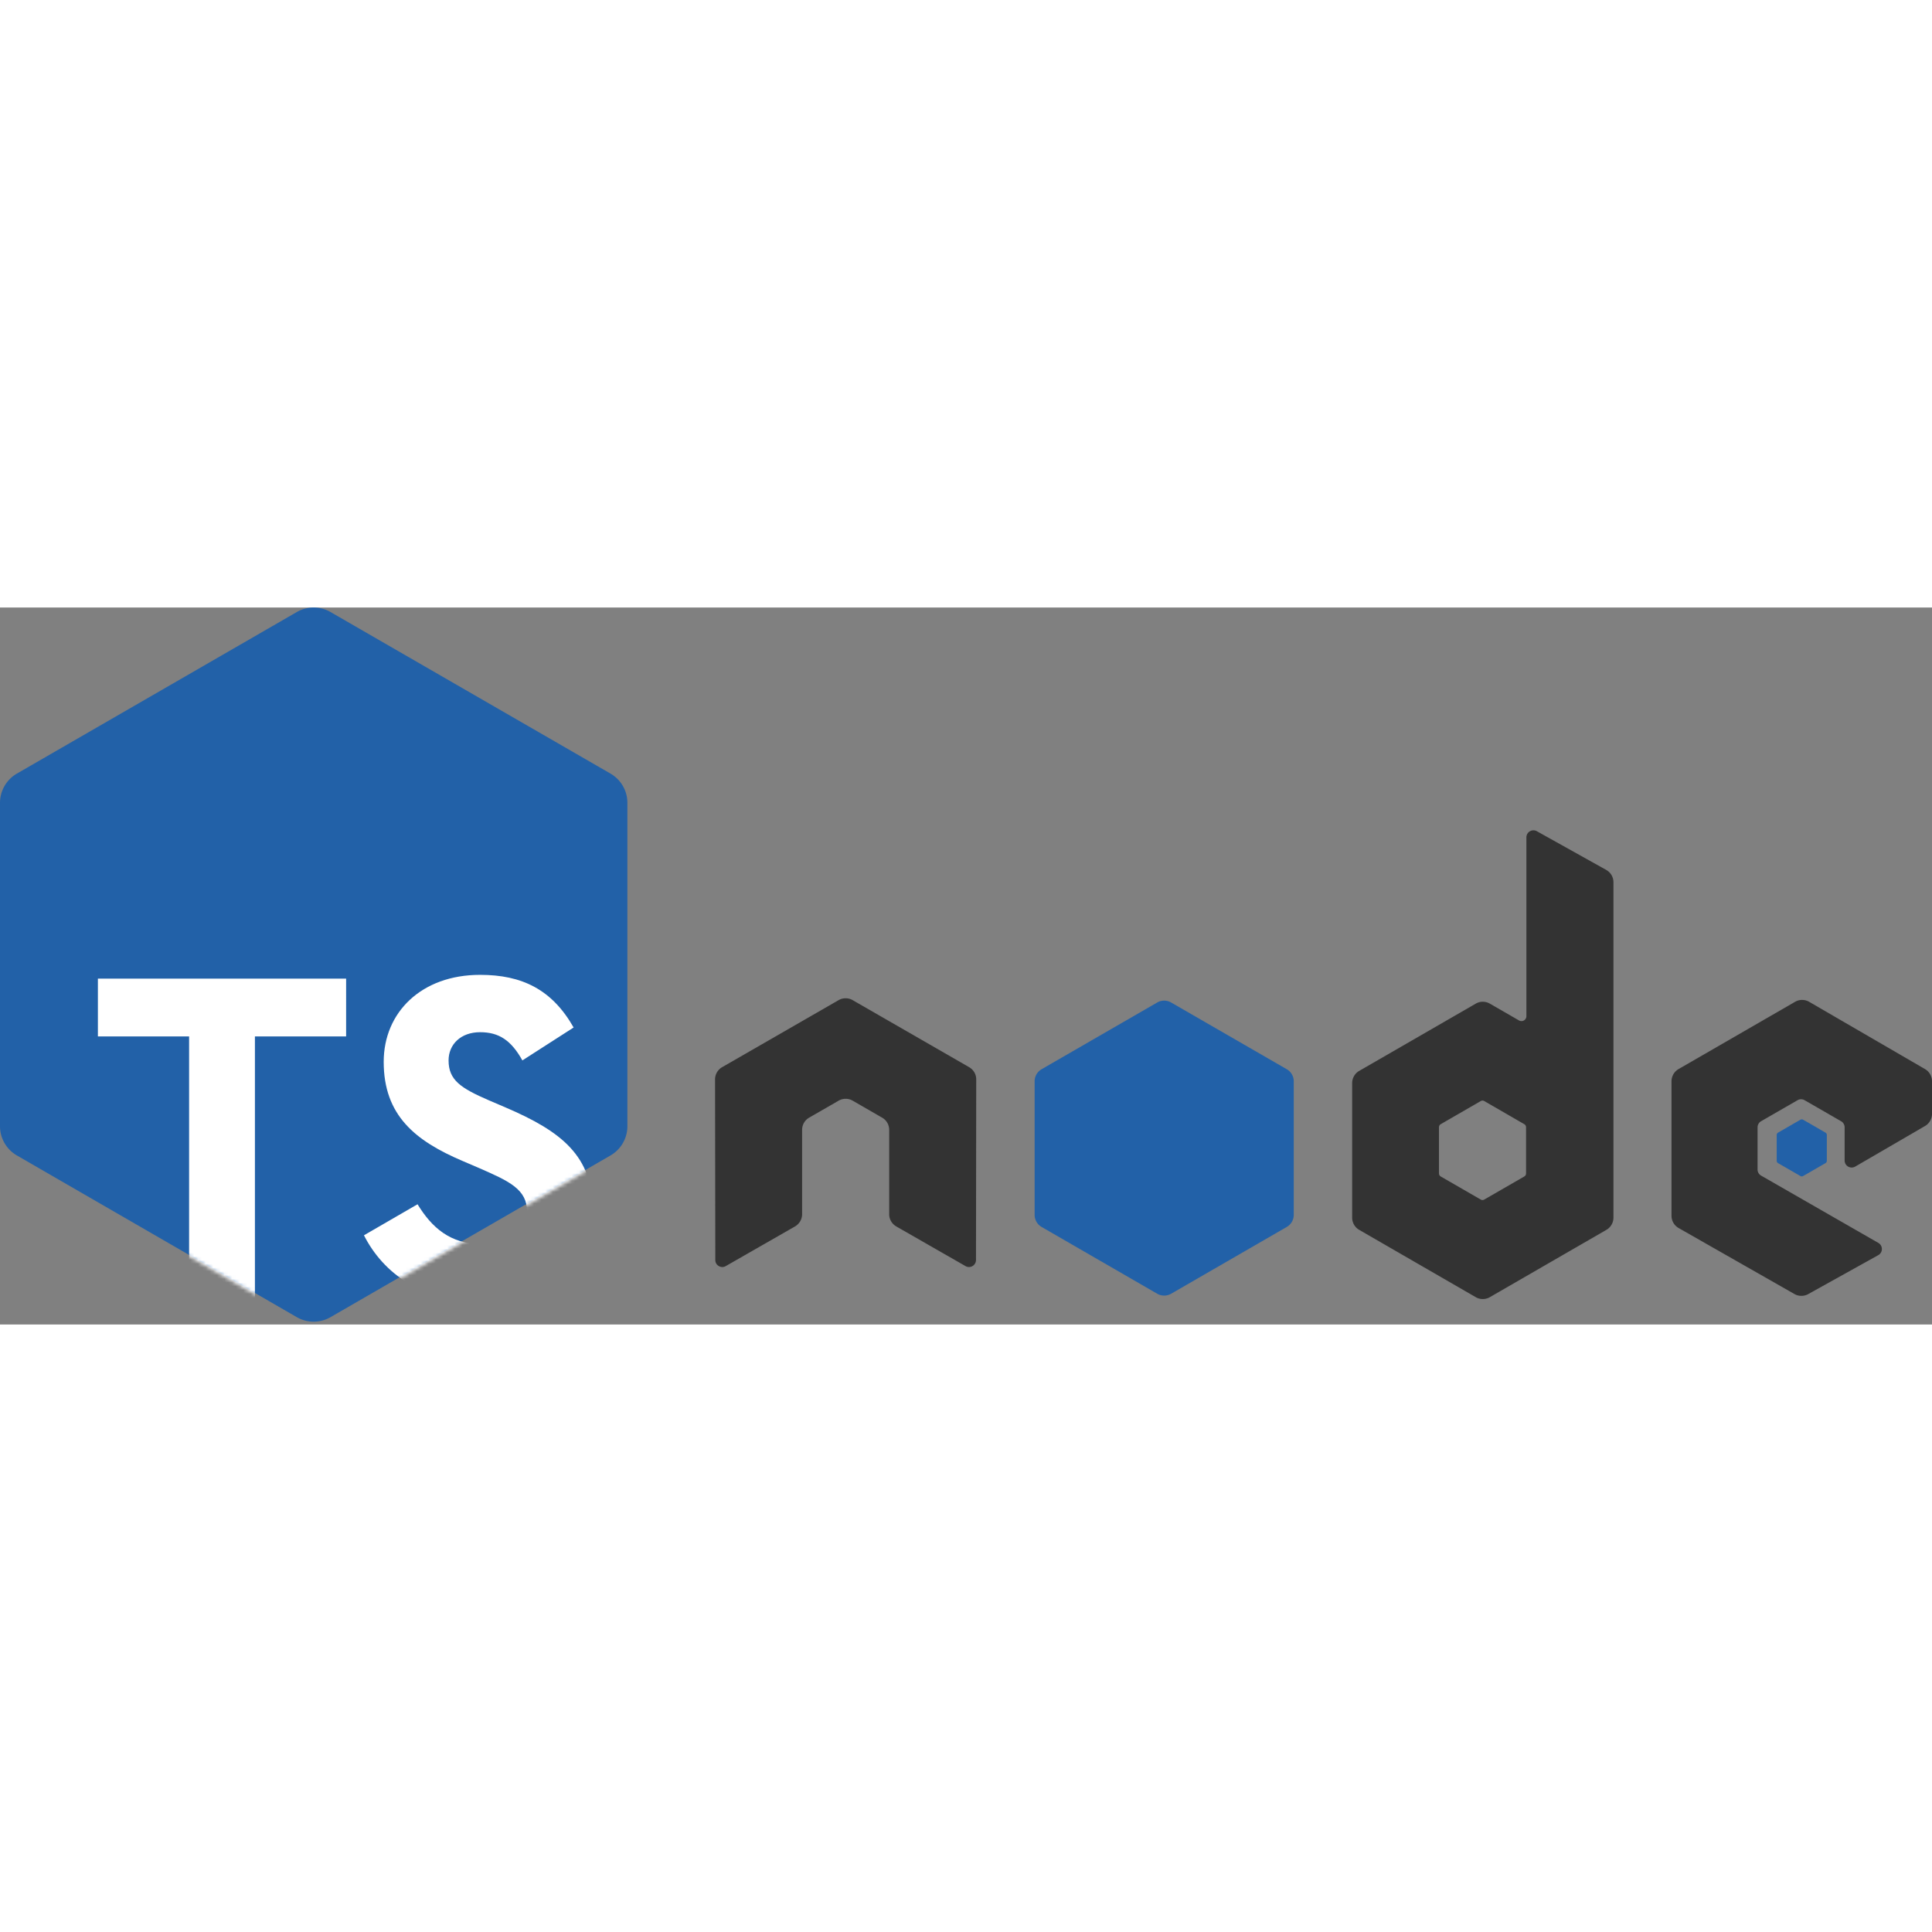
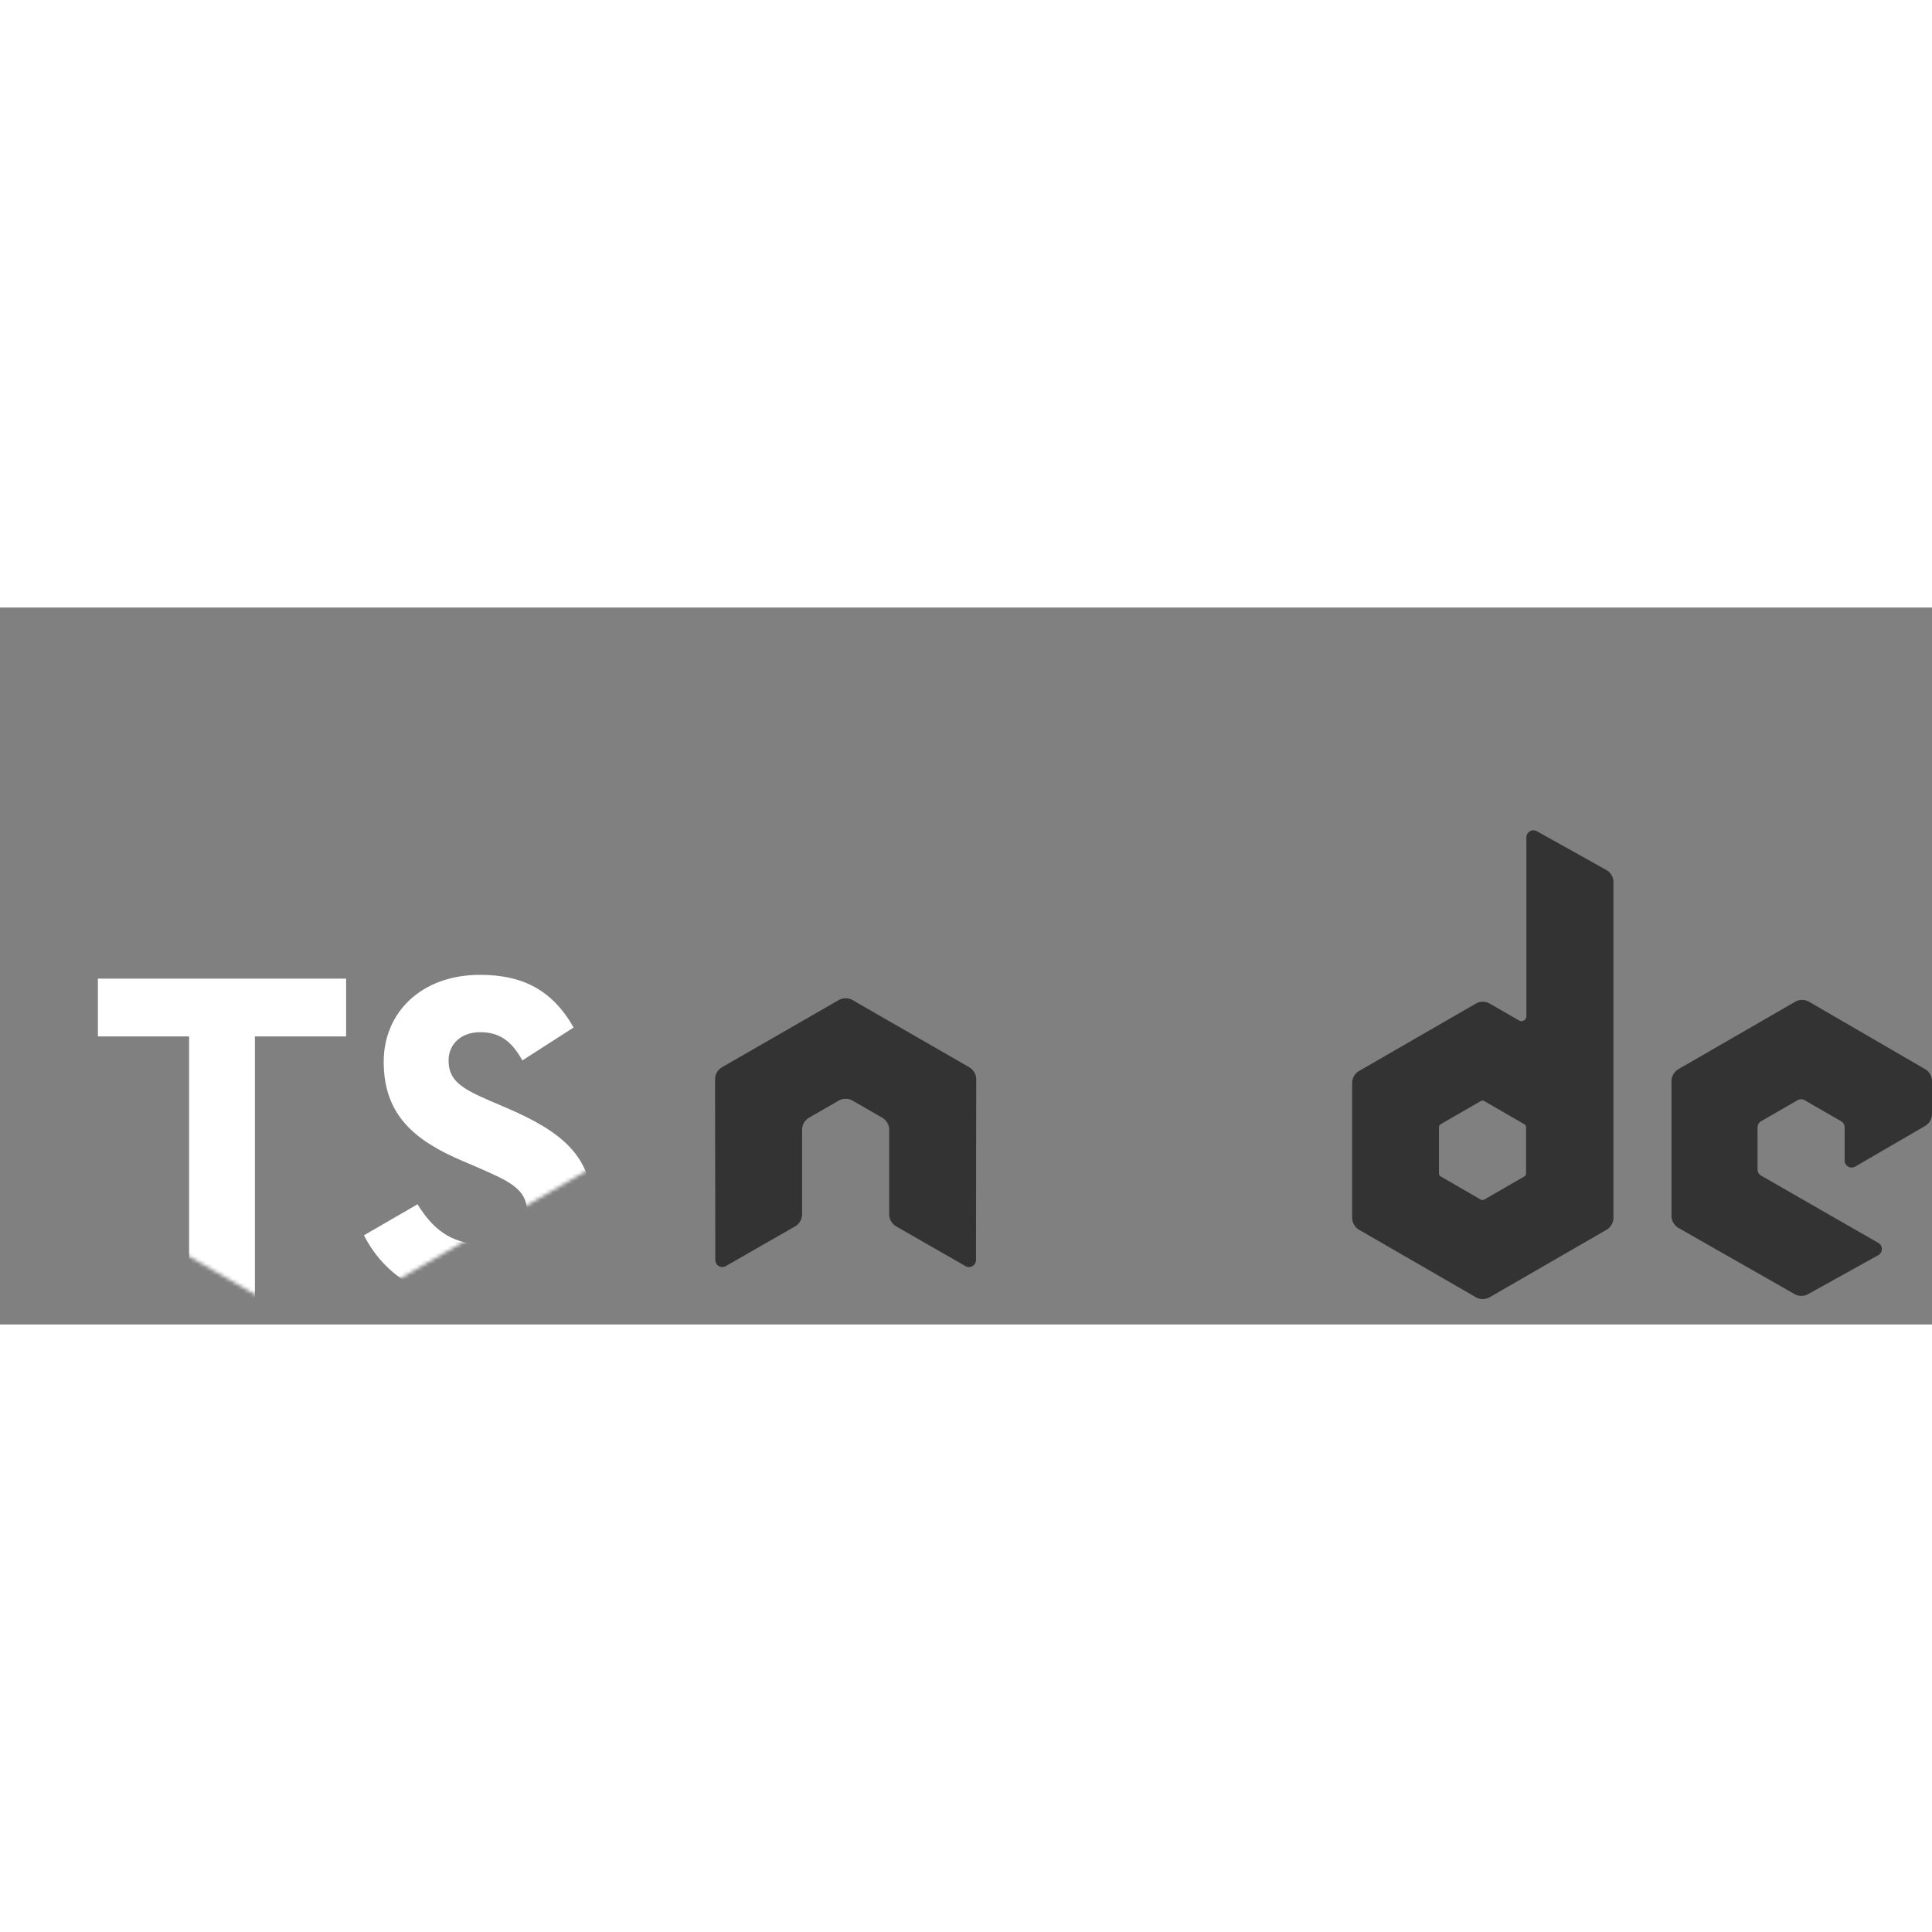
<svg xmlns="http://www.w3.org/2000/svg" width="800" height="800" viewBox="0 0 512 190">
  <rect x="0" y="0" width="512" height="190" fill="#808080" stroke="none" />
  <defs>
    <path id="logosTsnode0" d="M78.646 1.2L4.482 44.009A8.95 8.95 0 0 0 0 51.765v85.685a8.964 8.964 0 0 0 4.478 7.76l74.164 42.843a8.965 8.965 0 0 0 8.964 0l74.18-42.842a8.962 8.962 0 0 0 4.48-7.76V51.767a8.951 8.951 0 0 0-4.482-7.76L87.602 1.201A8.927 8.927 0 0 0 83.122 0a8.918 8.918 0 0 0-4.476 1.2" />
  </defs>
-   <path fill="#2261A8" d="M78.645 1.2L4.481 44.008A8.953 8.953 0 0 0 0 51.764v85.686a8.964 8.964 0 0 0 4.477 7.76l74.163 42.843a8.969 8.969 0 0 0 8.965 0l74.18-42.842a8.962 8.962 0 0 0 4.48-7.76V51.767a8.953 8.953 0 0 0-4.482-7.76L87.602 1.2a8.936 8.936 0 0 0-4.48-1.2a8.93 8.93 0 0 0-4.477 1.2" />
  <g transform="translate(0 .411)">
    <mask id="logosTsnode1" fill="#fff">
      <use href="#logosTsnode0" />
    </mask>
    <path fill="#FFF" d="M50.114 182.649h17.442v-69.394h24.17V97.93H25.944v15.325h24.17zm78.107 1.121c16.57 0 28.904-8.596 28.904-24.294c0-14.577-8.347-21.055-23.173-27.41l-4.36-1.868c-7.476-3.24-10.715-5.357-10.715-10.59c0-4.236 3.24-7.475 8.348-7.475c4.983 0 8.223 2.118 11.212 7.475l13.58-8.721c-5.73-10.091-13.704-13.953-24.792-13.953c-15.573 0-25.54 9.967-25.54 23.048c0 14.203 8.347 20.93 20.93 26.288l4.36 1.868c7.974 3.49 12.709 5.607 12.709 11.587c0 4.983-4.61 8.597-11.836 8.597c-8.596 0-13.455-4.486-17.193-10.59l-14.203 8.222c5.108 10.091 15.573 17.816 31.77 17.816" mask="url(#logosTsnode1)" />
  </g>
  <path fill="#333" d="M258.709 125.059a3.726 3.726 0 0 0-1.865-3.24l-30.878-17.77a3.634 3.634 0 0 0-1.7-.492h-.32a3.682 3.682 0 0 0-1.705.491l-30.878 17.77a3.742 3.742 0 0 0-1.867 3.241l.068 47.85c0 .666.345 1.284.932 1.611a1.793 1.793 0 0 0 1.852 0l18.35-10.508c1.161-.69 1.868-1.905 1.868-3.236v-22.355c0-1.333.705-2.567 1.862-3.229l7.813-4.5c.583-.337 1.22-.5 1.87-.5c.636 0 1.29.163 1.855.5l7.812 4.5a3.718 3.718 0 0 1 1.864 3.229v22.355c0 1.33.716 2.555 1.87 3.236l18.345 10.508a1.816 1.816 0 0 0 1.865 0c.568-.327.926-.945.926-1.611zM407.285 59.28a1.867 1.867 0 0 0-2.775 1.629v47.388a1.305 1.305 0 0 1-1.957 1.13l-7.735-4.455a3.726 3.726 0 0 0-3.726.002l-30.89 17.826a3.727 3.727 0 0 0-1.866 3.23v35.661c0 1.333.71 2.564 1.865 3.232l30.888 17.84a3.735 3.735 0 0 0 3.732 0l30.894-17.84a3.733 3.733 0 0 0 1.865-3.232V72.796a3.731 3.731 0 0 0-1.914-3.258zm-2.867 90.695a.93.93 0 0 1-.466.806l-10.606 6.114a.937.937 0 0 1-.932 0l-10.605-6.114a.928.928 0 0 1-.467-.806v-12.247c0-.333.177-.641.466-.808l10.605-6.126a.934.934 0 0 1 .934 0l10.606 6.126a.935.935 0 0 1 .465.808zm105.726-12.568a3.73 3.73 0 0 0 1.856-3.224v-8.643a3.73 3.73 0 0 0-1.857-3.226l-30.692-17.82a3.726 3.726 0 0 0-3.737-.003l-30.88 17.826a3.733 3.733 0 0 0-1.865 3.23V161.2c0 1.34.72 2.577 1.885 3.24l30.687 17.486a3.726 3.726 0 0 0 3.658.02l18.56-10.316a1.86 1.86 0 0 0 .96-1.617a1.863 1.863 0 0 0-.936-1.63l-31.075-17.837a1.864 1.864 0 0 1-.937-1.62v-11.172c0-.666.355-1.283.933-1.615l9.67-5.576a1.863 1.863 0 0 1 1.862 0l9.677 5.576c.578.332.934.95.934 1.615v8.79a1.866 1.866 0 0 0 2.801 1.614z" />
-   <path fill="#2261A8" d="M477.127 135.737a.712.712 0 0 1 .716 0l5.927 3.42a.714.714 0 0 1 .358.62v6.845a.715.715 0 0 1-.358.62l-5.927 3.42a.716.716 0 0 1-.716 0l-5.923-3.42a.717.717 0 0 1-.358-.62v-6.845c0-.256.137-.492.358-.62zm-170.458-31.063l-30.631 17.68a3.698 3.698 0 0 0-1.851 3.205v35.39c0 1.322.705 2.543 1.85 3.205l30.63 17.695a3.71 3.71 0 0 0 3.703 0l30.638-17.695a3.702 3.702 0 0 0 1.85-3.206V125.56a3.698 3.698 0 0 0-1.851-3.205l-30.639-17.68a3.693 3.693 0 0 0-3.7 0" />
</svg>